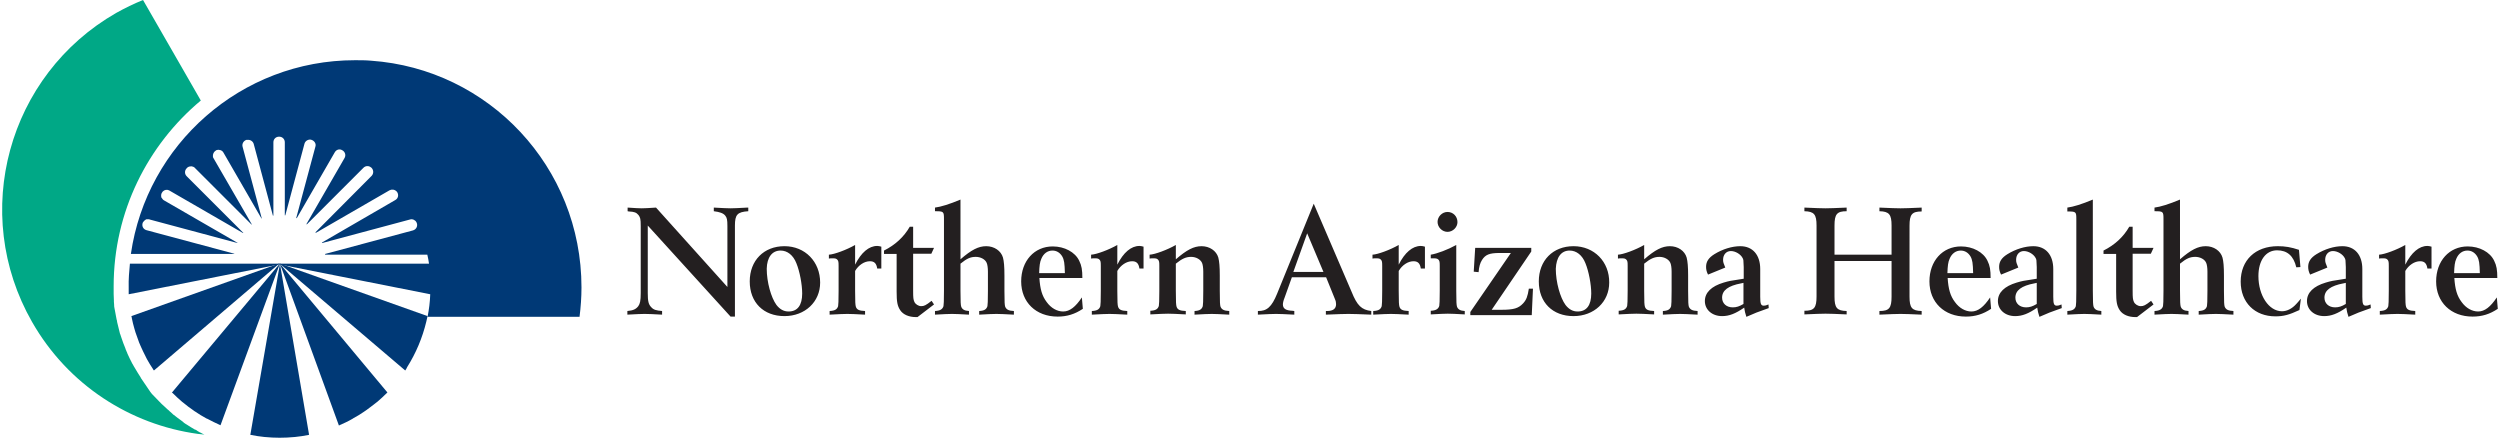
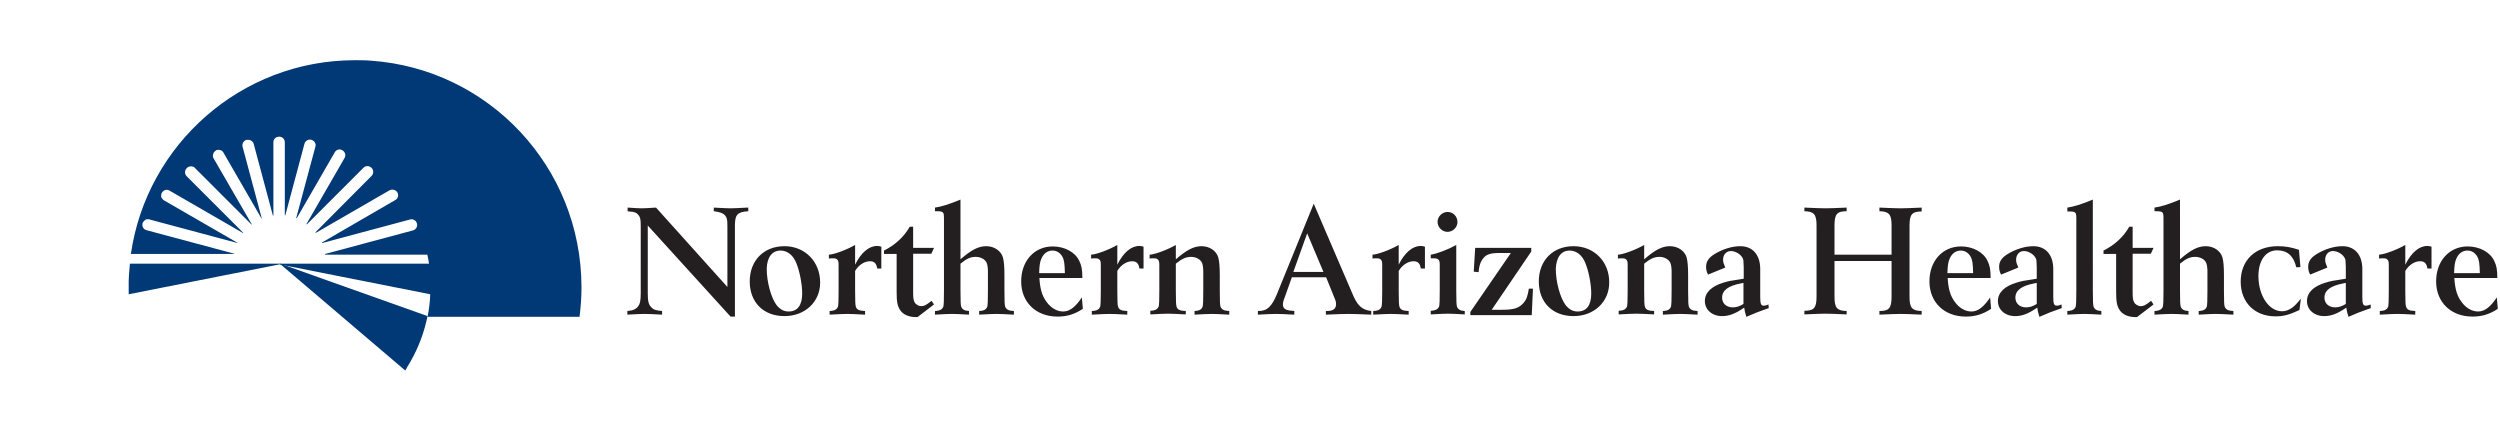
<svg xmlns="http://www.w3.org/2000/svg" version="1.1" x="0" y="0" height="180" width="1028" viewBox="0 0 1027.9 180.3" xml:space="preserve">
  <style> .st1{fill:#003976} </style>
  <path d="M306.9 85.5c-3.8.2-5.4.3-6.9.3-1.6 0-3.1-.1-6.9-.3V87c2.4.3 3.9.8 4.7 1.8.7.9.9 1.6.9 4.4v25l-29.4-32.7c-3.2.2-4.6.3-5.9.3s-2.7-.1-5.8-.3V87l.5.1c2.2.1 3.1.4 4 1.5.7 1 .9 1.5.9 4.5v27.6c0 3.2-.3 4.4-1 5.4-1 1.3-2.2 1.8-4.5 2v1.5c3.9-.2 5.5-.3 7.1-.3 1.7 0 3.2.1 7.2.3v-1.5c-2.4-.2-3.5-.5-4.4-1.5-1.2-1.2-1.5-2.5-1.5-5.9V92.9l34.1 37.5h1.8V92.9c0-4.5 1-5.6 5.5-5.9v-1.5h-.4zm15.3 15.9c-8.5 0-14.3 5.9-14.3 14.5 0 8.7 5.7 14.3 14.3 14.3 8.5 0 14.7-5.9 14.7-13.8 0-8.6-6.2-15-14.7-15zm-1.6 1.8c2.8 0 5.2 1.9 6.5 5.2 1.4 3.4 2.4 8.8 2.4 12.5 0 4.8-1.9 7.4-5.6 7.4-2 0-3.6-.9-5-2.7-2.2-3-4-9.4-4-14.9.1-4.7 2.2-7.5 5.7-7.5zm30.7-2.3c-3.5 2-8.6 3.9-10.8 4v1.6l.8-.1h.8c1.1 0 1.5.1 2 .7.3.5.4.7.4 2.5v10.2c0 4.4-.1 5.6-.2 6.3-.4 1.3-1.3 1.9-3.5 2v1.5c4-.2 5.6-.3 7.3-.3 1.7 0 3.3.1 7.3.3v-1.5c-2.4-.1-3.4-.5-3.8-1.8-.2-.7-.3-1.8-.3-6.5v-8.2c1.4-2.4 3.8-4 6.1-4 1.8 0 2.7.9 3 3h1.7v-9c-.8-.2-1.1-.3-1.7-.3-3.4 0-6.6 2.7-9.1 7.7v-8.1zm32.5 1.2h-8.6v-8.7h-1.4c-2.4 4.2-6 7.5-10.6 9.8v1.4h5.2v15.5c0 4.2.3 5.9 1.5 7.7 1.2 1.8 3.6 2.8 6.4 2.8h.7l6.8-5.2-1-1.5c-2.4 1.9-3.1 2.2-4.3 2.2-1.1 0-2.4-.8-2.8-1.8-.4-.9-.5-1.6-.5-4.5v-15.3h7.5l1.1-2.4zm10.9-19.9c-4.5 1.9-8.1 3-10.5 3.3V87c3.6 0 3.7.1 3.7 3.3v29.5c0 4.4-.1 5.6-.2 6.3-.4 1.3-1.4 1.9-3.5 2v1.5c3.8-.2 5.4-.3 7-.3s3.2.1 7 .3v-1.5c-1.9-.1-2.8-.7-3.2-1.8-.2-.7-.3-1.8-.3-6.5v-11.2c2.7-2.2 4.2-2.8 6.3-2.8 2 0 3.9 1 4.5 2.5.3.7.5 2 .5 3.6v7.9c0 4.4-.1 5.6-.2 6.3-.4 1.3-1.3 1.9-3.4 2v1.5c3.8-.2 5.4-.3 7.1-.3s3.2.1 7.2.3v-1.5c-2.2-.1-3.1-.6-3.6-1.8-.2-.7-.3-1.7-.3-6.5v-6.3c0-3.7-.2-5.9-.6-7.4-.8-2.8-3.6-4.7-6.9-4.7-3.2 0-6.1 1.5-10.6 5.4V82.2zm50 40.3c-2.6 3.9-5 5.8-7.7 5.8-2.5 0-5-1.4-6.8-3.9-1.9-2.5-2.7-5.3-3-9.9h17.7c0-3.3-.3-5.1-1.3-7.1-1.7-3.6-6.1-5.9-10.9-5.9-7.6 0-13 6-13 14.4 0 8.6 6.1 14.5 15 14.5 3.9 0 7.1-1 10.4-3.2l-.4-4.7zm-17.6-10c.1-3 .3-4.6.9-5.9.9-2.2 2.6-3.4 4.6-3.4 1.7 0 3.1.9 4 2.4.8 1.4 1 2.8 1.1 6.9h-10.6zm32.2-11.6c-3.5 2-8.6 3.9-10.8 4v1.6l.8-.1h.8c1.1 0 1.5.1 2 .7.3.5.4.7.4 2.5v10.2c0 4.4-.1 5.6-.2 6.3-.4 1.3-1.3 1.9-3.5 2v1.5c4-.2 5.6-.3 7.3-.3 1.7 0 3.3.1 7.3.3v-1.5c-2.4-.1-3.4-.5-3.8-1.8-.2-.7-.3-1.8-.3-6.5v-8.2c1.4-2.4 3.8-4 6.1-4 1.8 0 2.7.9 3 3h1.7v-9c-.8-.2-1.1-.3-1.7-.3-3.4 0-6.6 2.7-9.1 7.7v-8.1zm24.1 0c-3.5 2-8.6 3.9-10.8 4v1.6l.8-.1h.8c1.1 0 1.5.1 2 .7.3.5.4.7.4 2.4v10.2c0 4.4-.1 5.6-.2 6.3-.4 1.3-1.3 1.9-3.5 2v1.5c4-.2 5.6-.3 7.3-.3s3.3.1 7.3.3v-1.4c-2.4-.1-3.4-.5-3.8-1.8-.2-.7-.3-1.7-.3-6.5v-11.2c2.6-2.1 4.2-2.8 6.3-2.8s3.9 1.1 4.5 2.5c.3.7.5 2 .5 3.6v7.9c0 4.4-.1 5.6-.2 6.3-.4 1.3-1.3 1.9-3.4 2v1.5c3.8-.2 5.4-.3 7.1-.3 1.7 0 3.2.1 7.2.3v-1.5c-2.2-.1-3.1-.6-3.6-1.8-.2-.7-.3-1.7-.3-6.5v-6.3c0-3.7-.2-5.8-.6-7.4-.8-2.8-3.6-4.7-6.9-4.7-3.2 0-6.1 1.5-10.6 5.4v-5.9zm56.8-17L525.1 121c-2.2 5.4-4.2 7.2-7.9 7.1v1.5c4.1-.2 5.8-.3 7.5-.3s3.4.1 7.5.3v-1.5l-.8-.1c-2.7-.1-3.9-.9-3.9-2.6 0-.6.2-1.6.7-2.8l3-8.4h14.1l3.6 8.9c.4.9.5 1.5.5 2.2 0 1.9-1.3 2.8-3.7 2.8h-.5v1.5c5.2-.2 7.2-.3 9.3-.3 2.2 0 4.2.1 9.4.3v-1.5c-4-.5-5.8-2.2-8.1-7.9l-15.6-36.3zm-2.7 12.2 6.7 15.9h-12.4l5.7-15.9zm37.7 4.8c-3.5 2-8.6 3.9-10.8 4v1.6l.8-.1h.8c1.1 0 1.5.1 2 .7.3.5.4.7.4 2.5v10.2c0 4.4-.1 5.6-.2 6.3-.4 1.3-1.3 1.9-3.5 2v1.5c4-.2 5.6-.3 7.3-.3s3.3.1 7.3.3v-1.5c-2.4-.1-3.4-.5-3.8-1.8-.2-.7-.3-1.8-.3-6.5v-8.2c1.4-2.4 3.8-4 6.1-4 1.8 0 2.7.9 3 3h1.7v-9c-.8-.2-1.1-.3-1.7-.3-3.4 0-6.6 2.7-9.1 7.7v-8.1zm20.1-13.6c-2.2 0-4.1 1.9-4.1 4.1 0 2.2 1.9 4.1 4.1 4.1s4.1-1.9 4.1-4c0-2.4-1.8-4.2-4.1-4.2zm3.6 13.6c-3.4 1.9-7.9 3.6-10.5 4v1.5h1.4c1 0 1.5.2 1.9.7.3.5.4.7.4 2.4v10.2c0 4.4-.1 5.6-.2 6.3-.4 1.3-1.4 1.9-3.5 2v1.5c3.8-.2 5.4-.3 7-.3 1.7 0 3.2.1 7 .3v-1.4c-1.9-.1-2.8-.7-3.2-1.8-.2-.7-.3-1.8-.3-6.5v-18.9zm31 1.2h-23.2l-.6 9.8 2 .2c.2-2.3.6-3.7 1.4-5 1.4-2.2 3-2.9 7.3-2.9h4.6l-16.7 24.3v1.3H630l.5-10.9h-1.7c-.5 3.2-1 4.6-2.4 6.1-1.9 2-3.8 2.6-9 2.6h-3.9l16.3-24v-1.5h.1zm17.3-.7c-8.5 0-14.3 5.9-14.3 14.5 0 8.7 5.7 14.3 14.3 14.3 8.5 0 14.7-5.9 14.7-13.8.1-8.6-6.2-15-14.7-15zm-1.6 1.8c2.8 0 5.2 1.9 6.5 5.2 1.4 3.4 2.4 8.8 2.4 12.5 0 4.8-1.9 7.4-5.6 7.4-2 0-3.6-.9-5-2.7-2.2-3-4-9.4-4-14.9.2-4.7 2.2-7.5 5.7-7.5zm30.7-2.3c-3.5 2-8.6 3.9-10.8 4v1.6l.8-.1h.8c1.1 0 1.5.1 2 .7.3.5.4.7.4 2.4v10.2c0 4.4-.1 5.6-.2 6.3-.4 1.3-1.3 1.9-3.5 2v1.5c4-.2 5.6-.3 7.3-.3s3.3.1 7.3.3v-1.4c-2.4-.1-3.4-.5-3.8-1.8-.2-.7-.3-1.7-.3-6.5v-11.2c2.6-2.1 4.2-2.8 6.3-2.8s3.9 1.1 4.5 2.5c.3.7.5 2 .5 3.6v7.9c0 4.4-.1 5.6-.2 6.3-.4 1.3-1.3 1.9-3.4 2v1.5c3.8-.2 5.4-.3 7.1-.3 1.7 0 3.2.1 7.2.3v-1.5c-2.2-.1-3.1-.6-3.6-1.8-.2-.7-.3-1.7-.3-6.5v-6.3c0-3.7-.2-5.8-.6-7.4-.8-2.8-3.6-4.7-6.9-4.7-3.2 0-6.1 1.5-10.6 5.4v-5.9zm51.2 24.5c-.9.4-1.4.5-1.9.5-1.2 0-1.5-.7-1.5-3.7v-11.4c0-5.8-3.1-9.4-8.2-9.4-3.4 0-7.3 1.2-10.7 3.3-2.4 1.5-3.4 3.1-3.4 5.2 0 1.1.2 2 .8 3.2l7.1-2.9c-.7-1.7-.9-2.2-.9-3.2 0-2.1 1.3-3.6 3.2-3.6s4 1.3 4.8 2.8c.4.7.4.8.5 3.8v4.8c-5.9.9-5.9.9-8.3 1.6-5 1.5-7.7 4.1-7.7 7.6 0 3.6 3 6.2 7.1 6.2 2.9 0 5.5-1 9.1-3.5.3 1.7.3 2 .9 3.8 3.4-1.5 4.6-2 9.2-3.6l-.1-1.5zm-10.3-8.9v8.7c-1.7 1-2.9 1.4-4.4 1.4-2.6 0-4.4-1.6-4.4-4 0-3 2.5-4.9 7.9-5.9l.9-.2zm73.4-31c-4.8.2-6.7.3-8.7.3s-4-.1-8.7-.3V87c4 .1 5 1.3 5 5.9v12h-23.5v-12c0-4.7 1-5.9 5-5.9v-1.5c-4.8.2-6.7.3-8.7.3s-4-.1-8.7-.3V87c4 .1 5 1.3 5 5.9v29.2c0 4.7-1 5.9-5 5.9v1.5c4.8-.2 6.7-.3 8.7-.3s4 .1 8.7.3v-1.4c-4-.1-5-1.3-5-5.9v-14.7h23.5v14.7c0 4.7-1 5.9-5 5.9v1.5c4.8-.2 6.7-.3 8.7-.3s4 .1 8.7.3v-1.5c-4-.1-5-1.3-5-5.9V93c0-4.7 1-5.9 5-5.9v-1.6zm28.2 37c-2.6 3.9-5 5.8-7.7 5.8-2.5 0-5-1.4-6.8-3.9-1.9-2.5-2.7-5.3-3-9.9H819c0-3.3-.3-5.1-1.3-7.1-1.7-3.6-6.1-5.9-10.9-5.9-7.6 0-13 6-13 14.4 0 8.6 6.1 14.5 15 14.5 3.9 0 7.1-1 10.4-3.2l-.4-4.7zm-17.6-10c.1-3 .3-4.6.9-5.9.9-2.2 2.6-3.4 4.6-3.4 1.7 0 3.1.9 4 2.4.8 1.4 1 2.8 1.1 6.9h-10.6zm47 12.9c-.9.4-1.4.5-1.9.5-1.2 0-1.5-.7-1.5-3.7v-11.4c0-5.8-3.1-9.4-8.2-9.4-3.4 0-7.3 1.2-10.7 3.3-2.4 1.5-3.4 3.1-3.4 5.2 0 1.1.2 2 .8 3.2l7.1-2.9c-.7-1.7-.9-2.2-.9-3.2 0-2.1 1.3-3.6 3.2-3.6s4 1.3 4.8 2.8c.4.7.4.8.5 3.8v4.8c-5.9.9-5.9.9-8.3 1.6-5 1.5-7.7 4.1-7.7 7.6 0 3.6 3 6.2 7.1 6.2 2.9 0 5.5-1 9.1-3.5.3 1.7.3 2 .9 3.8 3.4-1.5 4.6-2 9.2-3.6l-.1-1.5zm-10.2-8.9v8.7c-1.7 1-2.9 1.4-4.4 1.4-2.6 0-4.4-1.6-4.4-4 0-3 2.5-4.9 7.9-5.9l.9-.2zm23.1-34.3c-4.5 1.9-8.1 3-10.5 3.3v1.6c3.6 0 3.7.1 3.7 3.2v29.5c0 4.4-.1 5.6-.2 6.3-.4 1.3-1.4 1.9-3.5 2v1.5c3.8-.2 5.4-.3 7-.3 1.7 0 3.2.1 7 .3v-1.5c-1.9-.1-2.8-.7-3.2-1.8-.2-.7-.3-1.8-.3-6.5V82.2zm25 19.9h-8.6v-8.7h-1.4c-2.4 4.2-6 7.5-10.6 9.8v1.4h5.2v15.5c0 4.2.3 5.9 1.5 7.7 1.2 1.8 3.6 2.8 6.4 2.8h.7l6.8-5.2-1-1.5c-2.4 1.9-3.1 2.2-4.3 2.2-1.1 0-2.4-.8-2.8-1.8-.4-.9-.5-1.6-.5-4.5v-15.3h7.5l1.1-2.4zM897 82.2c-4.5 1.9-8.1 3-10.5 3.3V87c3.6 0 3.7.1 3.7 3.3v29.5c0 4.4-.1 5.6-.2 6.3-.4 1.3-1.4 1.9-3.5 2v1.5c3.8-.2 5.4-.3 7-.3s3.2.1 7 .3v-1.5c-1.9-.1-2.8-.7-3.2-1.8-.2-.7-.3-1.8-.3-6.5v-11.2c2.7-2.2 4.2-2.8 6.3-2.8 2 0 3.9 1 4.5 2.5.3.7.5 2 .5 3.6v7.9c0 4.4-.1 5.6-.2 6.3-.4 1.3-1.3 1.9-3.4 2v1.5c3.8-.2 5.4-.3 7.1-.3s3.2.1 7.2.3v-1.5c-2.2-.1-3.1-.6-3.6-1.8-.2-.7-.3-1.7-.3-6.5v-6.3c0-3.7-.2-5.9-.6-7.4-.8-2.8-3.6-4.7-6.9-4.7-3.2 0-6.1 1.5-10.6 5.4V82.2zm49 20.7c-3.3-1.1-5.7-1.5-8.7-1.5-9.3 0-15.3 5.8-15.3 14.6 0 8.6 5.8 14.3 14.3 14.3 3.3 0 5.6-.6 9.9-2.6l.6-4.7c-1.1 1.3-1.4 1.7-1.9 2.2-1.7 1.9-3.8 3-5.9 3-5.4 0-9.7-6.5-9.7-14.5 0-6.4 3-10.6 7.7-10.6 4.2 0 6.8 2.3 7.9 7l1.7-.1-.6-7.1zm29.5 22.5c-.9.4-1.4.5-1.9.5-1.2 0-1.5-.7-1.5-3.7v-11.4c0-5.8-3.1-9.4-8.2-9.4-3.4 0-7.3 1.2-10.7 3.3-2.4 1.5-3.4 3.1-3.4 5.2 0 1.1.2 2 .8 3.2l7.1-2.9c-.7-1.7-.9-2.2-.9-3.2 0-2.1 1.3-3.6 3.2-3.6s4 1.3 4.8 2.8c.4.7.4.8.5 3.8v4.8c-5.9.9-5.9.9-8.3 1.6-5 1.5-7.7 4.1-7.7 7.6 0 3.6 3 6.2 7.1 6.2 2.9 0 5.5-1 9.1-3.5.3 1.7.3 2 .9 3.8 3.4-1.5 4.6-2 9.2-3.6l-.1-1.5zm-10.2-8.9v8.7c-1.7 1-2.9 1.4-4.4 1.4-2.6 0-4.4-1.6-4.4-4 0-3 2.5-4.9 7.9-5.9l.9-.2zm24.5-15.6c-3.5 2-8.6 3.9-10.8 4v1.6l.8-.1h.8c1.1 0 1.5.1 2 .7.3.5.4.7.4 2.5v10.2c0 4.4-.1 5.6-.2 6.3-.4 1.3-1.3 1.9-3.5 2v1.5c4-.2 5.6-.3 7.3-.3 1.7 0 3.3.1 7.3.3v-1.5c-2.4-.1-3.4-.5-3.8-1.8-.2-.7-.3-1.8-.3-6.5v-8.2c1.4-2.4 3.8-4 6.1-4 1.8 0 2.7.9 3 3h1.7v-9c-.8-.2-1.1-.3-1.7-.3-3.4 0-6.6 2.7-9.1 7.7v-8.1zm37.7 21.6c-2.6 3.9-5 5.8-7.7 5.8-2.5 0-5-1.4-6.8-3.9-1.9-2.5-2.7-5.3-3-9.9h17.7c0-3.3-.3-5.1-1.3-7.1-1.7-3.6-6.1-5.9-10.9-5.9-7.6 0-13 6-13 14.4 0 8.6 6.1 14.5 15 14.5 3.9 0 7.1-1 10.4-3.2l-.4-4.7zm-17.6-10c.1-3 .3-4.6.9-5.9.9-2.2 2.6-3.4 4.6-3.4 1.7 0 3.1.9 4 2.4.8 1.4 1 2.8 1.1 6.9h-10.6z" fill="#231f20" />
-   <path class="st1" d="M102.2 179.1s.1 0 0 0c2 .4 3.9.7 5.9.9h.1c4.1.4 8.1.4 12.2 0h.1c2-.2 4-.5 5.9-.9l-12-70.5-12.2 70.5zm-32.3-17.4c0 .1.1.1.2.1 1.3 1.3 2.6 2.5 4 3.7.1.1.3.2.4.3 1.4 1.2 2.9 2.3 4.5 3.4.1.1.2.2.3.2 1.6 1.1 3.2 2.1 4.9 3 .1 0 .2.1.3.1 1.7.9 3.5 1.8 5.3 2.6 0 0 .1 0 .1.1l24.5-66.7-44.5 53.2zm-16.7-31.5c.1.3.2.6.2.9.3 1.4.6 2.8 1 4.1.2.6.3 1.1.5 1.7l1.5 4.2c.2.5.4 1 .6 1.4.6 1.4 1.3 2.8 2 4.2l.6 1.2c.8 1.4 1.6 2.8 2.5 4.1.1.2.2.4.4.6l51.7-44.1-61 21.7zm85.5 45.1s.1 0 .1-.1c1.8-.8 3.6-1.6 5.3-2.6.1 0 .2-.1.3-.2 1.7-.9 3.3-1.9 4.9-3 .1-.1.2-.2.3-.2 1.5-1.1 3-2.2 4.5-3.4.1-.1.2-.2.4-.3 1.4-1.2 2.7-2.4 4-3.7.1-.1.1-.1.2-.1l-44.3-53.1 24.3 66.7z" />
  <path class="st1" d="M166 152.6c.3-.4.6-.9.8-1.4 3.6-5.7 6.3-12.1 7.9-18.8l.5-2.2-61-21.7 51.8 44.1z" />
  <path class="st1" d="M151.9 25c-2.2-.2-4.4-.2-6.6-.2-46.9 0-85.8 34.7-92.3 79.8h42.6v-.1l-36.2-9.7c-1.4-.4-2-1.8-1.5-3.1.1-.1.1-.2.2-.3.3-.4.7-.8 1.1-1 .1 0 .2-.1.3-.1h.8c.1 0 .3 0 .4.1l36.2 9.7v-.1L66.6 82.5c-.2-.1-.3-.2-.4-.3s-.1-.1-.1-.2l-.2-.2c-.1-.1-.1-.2-.2-.3l-.1-.1c-.1-.1-.1-.3-.1-.4-.1-.6 0-1.3.4-1.8l.1-.1c0-.1.1-.1.1-.2.4-.4.8-.6 1.3-.7h.7c.1 0 .1 0 .2.1h.2c.1 0 .2.1.4.2L99.2 96l.1-.1L76 72.6c-1-1-.9-2.5.1-3.4l.1-.1.1-.1.1-.1c.5-.3 1-.4 1.5-.4.1 0 .2 0 .4.1h.1c.1 0 .2.1.3.1.1 0 .1.1.2.1s.1.1.2.1l.3.3 23.3 23.3c.1 0 0 0 .1-.1L87 65.1c-.1-.1-.1-.3-.2-.4v-.8c0-.1 0-.3.1-.4v-.1c.2-.6.6-1.1 1.1-1.4 0 0 .1 0 .1-.1.1 0 .2-.1.3-.1 1-.3 2.2.1 2.7 1L106.8 90c.1 0 .1 0 .1-.1L99 60.4c-.3-1.2.4-2.4 1.6-2.8h.5c1.1-.1 2.2.6 2.5 1.7l7.9 29.5h.2V58.6c0-1.3 1-2.3 2.3-2.3h.1c1.3 0 2.3 1 2.3 2.3v30.1h.2l7.9-29.5c.3-1.1 1.4-1.8 2.5-1.7.1 0 .2.1.4.1 1.2.4 2 1.6 1.6 2.8l-7.9 29.4c.1 0 .1 0 .2.1L137 62.7c.6-1 1.7-1.4 2.7-1 .1.1.3.1.4.2 1.1.6 1.6 2 .9 3.2l-15.7 27.2c.1.1.1.1.2.1l23.3-23.3c.8-.8 2-.9 2.9-.3.1.1.2.2.3.2 1 .9 1.1 2.4.2 3.4L129 95.7l.2.2 30.3-17.5c.9-.5 2.1-.4 2.9.4l.2.2c.8 1.1.6 2.7-.7 3.4l-30.2 17.5c.1.1 0 .1.1.2l36.2-9.7c1-.3 2.1.2 2.6 1.1 0 .1.1.2.1.2.6 1.3-.1 2.8-1.5 3.2l-36.2 9.7v.3h42.1c.3 1.2.5 2.4.7 3.7H52.6c-.3 3.2-.6 6.5-.5 9.8v2.8l62.1-12.3 62.1 12.3c-.1 3.2-.5 6.3-1.1 9.3h62.6c.5-4 .8-8 .8-12.1 0-49.6-38.2-90-86.7-93.4z" />
-   <path d="m81.7 178.2-.3-.1-.3-.2c-.4-.2-.7-.4-1.1-.7-.1-.1-.2-.2-.4-.2l-.3-.1c-1.1-.7-2.3-1.3-3.4-2.1l-.2-.1-.3-.2c-.4-.2-.7-.5-1-.8-.1-.1-.3-.2-.4-.3l-.4-.3c-1-.7-1.9-1.4-2.9-2.2l-.2-.1-.4-.4c-.3-.3-.7-.6-1-.9-.1-.1-.3-.2-.4-.4l-.5-.4c-.8-.7-1.6-1.5-2.5-2.3l-.1-.1-.2-.2-3.5-3.6c-.3-.3-.6-.7-.9-1.1l-3.6-5.3c-.2-.2-.3-.5-.4-.7-.8-1.2-1.5-2.4-2.1-3.4l-.3-.5c-.3-.4-.5-.9-.8-1.4l-.2-.3-.1-.2c-.6-1.1-1.2-2.4-1.9-3.9l-.1-.3c-.2-.4-.4-.9-.6-1.4l-.1-.3-.1-.3c-.6-1.4-1.1-2.8-1.6-4.3-.2-.5-.3-1-.5-1.5l-.1-.2-.1-.4c-.4-1.5-.8-3.1-1.1-4.5v-.3c-.1-.2-.1-.5-.2-.7l-.9-4.8c-.1-.4-.1-.7-.1-1.1l-.1-1.4v-.5l-.1-2.7v-3.1c0-30.7 14-58.2 35.9-76.5l-8.5-14.8L58 0c-3.7 1.5-7.4 3.3-11 5.3C2.3 30.9-13.3 87.8 12.3 132.6c14.9 26.1 40.6 42.3 68.2 46.1.9.1 1.9.2 2.8.3-.5-.2-1.1-.5-1.6-.8z" fill="#00a886" />
</svg>